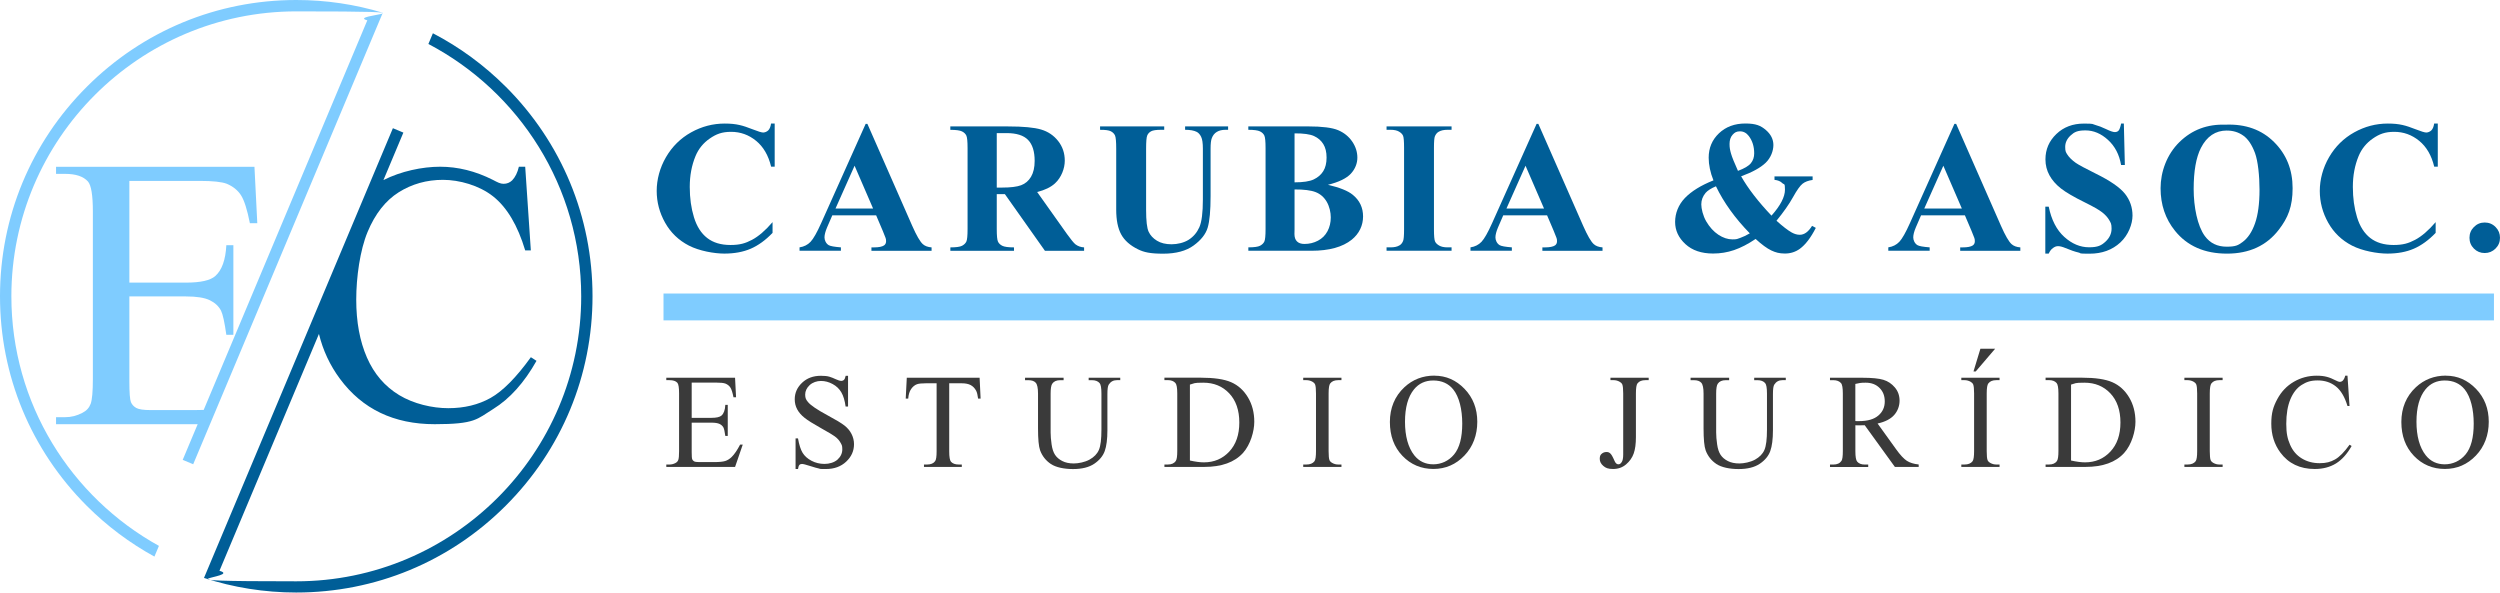
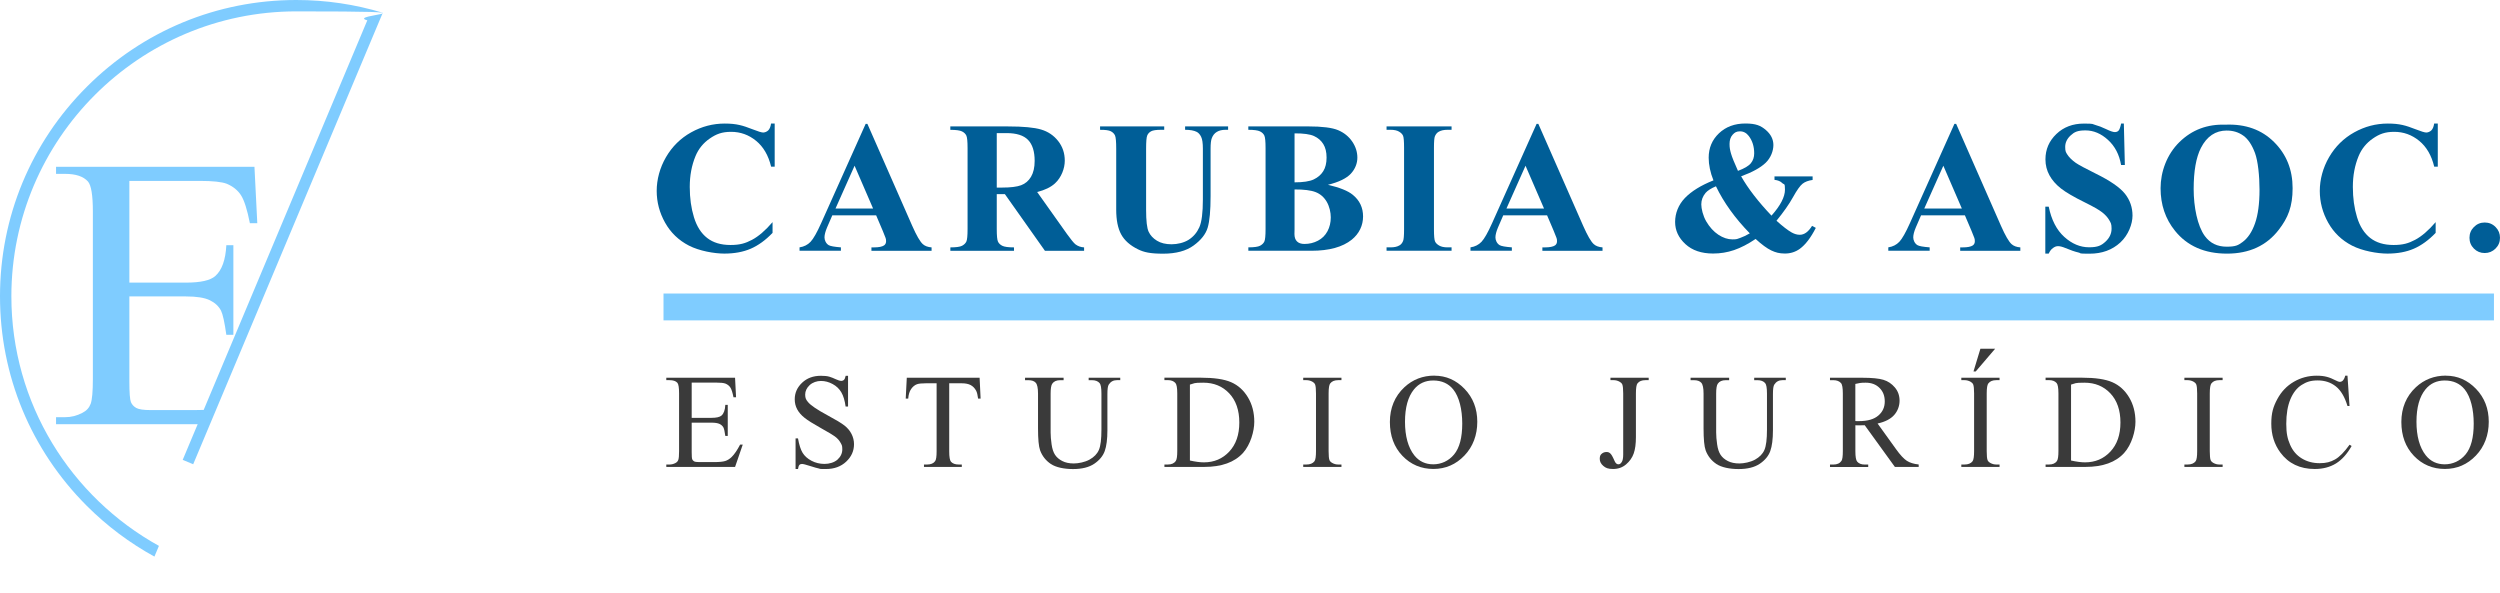
<svg xmlns="http://www.w3.org/2000/svg" id="Capa_1" version="1.1" viewBox="0 0 7494.3 1776.5">
  <defs>
    <style>
      .st0 {
        fill: #3a3a3a;
      }

      .st1 {
        fill: #7fccff;
      }

      .st2 {
        fill: #005e97;
      }
    </style>
  </defs>
  <g>
    <path class="st1" d="M888.3,0c-237.3,0-460.3,92.4-628.1,260.2C92.4,427.9,0,651,0,888.3s92.4,460.3,260.2,628.1c60.9,60.9,129.2,111.8,202.7,152.1l13.5-32.1C212.9,1490.6,34.1,1210,34.1,888.3,34.1,417.3,417.3,34.1,888.3,34.1s144.7,9.3,212.8,26.8l-490.5,1167.9c-8.8.3-18.2.5-28.3.5h-130.8c-21.2,0-35.7-2.2-43.2-6.5-7.6-4.4-12.9-10.2-15.9-17.6-3-7.4-4.6-28.2-4.6-62.3v-254.3h169.5c32.2,0,56.1,3.8,71.7,11.4,15.6,7.6,26.7,18,33.6,31.3,5.3,10.6,10.6,34.7,15.9,72.3h21.1v-268.5h-21.1c-2.3,44-13.3,74.7-33,92.2-14.8,13.3-44.2,19.9-88.2,19.9h-169.5v-304.9h211.6c38.3,0,65,2.8,80.2,8.5,19,8,33.3,19.5,43,34.7,9.7,15.2,18.5,43.1,26.5,83.6h22.2l-8.5-169H168v21.1h27.3c31.9,0,54.6,7.6,68.3,22.8,9.9,11.4,14.8,41.5,14.8,90.5v501.2c0,37.5-2.2,62.4-6.5,74.5-4.4,12.1-12.6,21.2-24.8,27.3-16.3,8.7-33.6,13.1-51.8,13.1h-27.3v21h424.6l-44.9,106.9,31.4,13.2L1099,153.6l48.5-115.4C1064.5,13.1,977.4,0,888.3,0Z" />
-     <path class="st2" d="M1516.3,260.2c-65.3-65.3-139-119.1-218.6-160.5l-13.5,32.1c272.1,143,458.1,428.4,458.1,756.6,0,471-383.2,854.2-854.2,854.2s-156.9-11-230.2-31.5l298.2-710.1c12,49.2,33,94.1,63,134.6,67.1,90.7,161.8,136,284,136s126.4-15.2,175.7-45.7c49.3-30.5,92.5-78.5,129.5-144.2l-16.9-10.9c-43.9,60.9-84.2,101.6-120.8,122.1-36.6,20.5-78.9,30.7-126.8,30.7s-104.2-13.1-147.2-39.2c-43-26.1-75.2-63.6-96.6-112.6-21.4-49-32.1-106.8-32.1-173.6s11.3-148.5,34-202.9c22.7-54.4,53.8-94,93.3-118.9,39.5-24.8,83.8-37.3,132.7-37.3s108.4,16.5,150.2,49.5c41.7,33,73.8,87,96.3,162.1h16.9l-16.9-250.8h-19c-4,17.4-10.7,31-20.1,40.8-7.3,6.9-15.8,10.3-25.6,10.3s-17.4-4-32.6-12c-51.9-26.1-104.5-39.2-157.8-39.2s-117.4,13.4-169.9,40.1l59.8-142.4-31.4-13.2-504.1,1200.1h0l-62.2,148.1c88.1,28.7,181.1,43.7,276.4,43.7,237.3,0,460.3-92.4,628.1-260.2,167.8-167.8,260.2-390.8,260.2-628.1s-92.4-460.3-260.2-628.1Z" />
  </g>
  <g>
    <g>
      <path class="st2" d="M2322.3,370.4v129.2h-10.7c-8.1-33.7-23.1-59.6-45.1-77.5-22-18-46.9-26.9-74.8-26.9s-44.6,6.7-64.1,20.1c-19.4,13.4-33.6,30.9-42.6,52.5-11.5,27.7-17.3,58.5-17.3,92.4s4.2,63.7,12.6,91.1c8.4,27.4,21.6,48.1,39.6,62.1,18,14,41.2,21,69.8,21s44.9-5.1,64.5-15.4c19.5-10.3,40.1-27.9,61.7-53.1v32.2c-20.9,21.8-42.7,37.6-65.3,47.4-22.6,9.8-49.1,14.7-79.3,14.7s-75.1-8-106-23.9c-30.9-15.9-54.7-38.8-71.5-68.7-16.8-29.9-25.2-61.7-25.2-95.4s9.3-69.3,27.9-101.2c18.6-31.9,43.7-56.6,75.3-74.2,31.6-17.6,65.2-26.4,100.7-26.4s53.9,5.7,83,17c16.9,6.6,27.6,9.9,32.2,9.9s11-2.2,15.3-6.5c4.3-4.3,7.1-11.1,8.4-20.5h10.7Z" />
      <path class="st2" d="M2626.7,645.5h-131.7l-15.7,36.3c-5.1,12.1-7.7,22.1-7.7,30s4.2,18.1,12.6,23.1c4.9,2.9,17.1,5.1,36.6,6.6v10.2h-124v-10.2c13.4-2,24.4-7.6,33-16.6,8.6-9.1,19.2-27.8,31.9-56.2l133.3-297.4h5.2l134.4,305.7c12.8,29,23.4,47.2,31.6,54.7,6.2,5.7,15,9,26.4,9.9v10.2h-180.3v-10.2h7.4c14.5,0,24.6-2,30.5-6,4-2.9,6-7.1,6-12.6s-.6-6.7-1.7-10.2c-.4-1.6-3.1-8.5-8.2-20.6l-19.8-46.5ZM2617.3,625.2l-55.5-128.4-57.2,128.4h112.7Z" />
      <path class="st2" d="M2988,581.8v104.5c0,20.2,1.2,32.9,3.7,38.1,2.5,5.2,6.8,9.4,13.1,12.5,6.2,3.1,17.9,4.7,34.9,4.7v10.2h-190.8v-10.2c17.2,0,28.9-1.6,35-4.8,6.1-3.2,10.4-7.4,12.9-12.5,2.5-5.1,3.7-17.8,3.7-37.9v-241.9c0-20.2-1.2-32.9-3.7-38.1-2.5-5.2-6.8-9.4-13.1-12.5-6.2-3.1-17.9-4.7-34.9-4.7v-10.2h173.2c45.1,0,78.1,3.1,99,9.3,20.9,6.2,37.9,17.7,51.1,34.5s19.8,36.4,19.8,59-9.9,50.2-29.7,68.2c-12.6,11.4-30.3,19.9-53.1,25.6l89.6,126.2c11.7,16.3,20.1,26.5,25,30.5,7.5,5.7,16.2,8.8,26.1,9.3v10.2h-117.4l-120.1-169.9h-24.5ZM2988,399v163.3h15.7c25.5,0,44.5-2.3,57.2-7,12.6-4.7,22.6-13.1,29.8-25.3,7.2-12.2,10.9-28.1,10.9-47.7,0-28.4-6.6-49.4-19.9-63-13.3-13.6-34.7-20.3-64.2-20.3h-29.4Z" />
      <path class="st2" d="M3297.6,378.9h192.4v10.2h-9.6c-14.5,0-24.4,1.5-29.8,4.5-5.4,3-9.3,7.2-11.5,12.5-2.3,5.3-3.4,18.6-3.4,39.9v182.5c0,33.4,2.5,55.4,7.6,66.2,5,10.8,13.3,19.8,24.9,26.9,11.5,7.1,26.1,10.7,43.7,10.7s37.3-4.5,51.5-13.6c14.2-9.1,24.8-21.6,31.9-37.5,7.1-15.9,10.6-43.7,10.6-83.3v-152c0-16.7-1.7-28.6-5.2-35.7-3.5-7.1-7.9-12.1-13.2-14.8-8.2-4.2-19.9-6.3-34.9-6.3v-10.2h128.9v10.2h-7.7c-10.4,0-19.1,2.1-26.1,6.3-7,4.2-12,10.5-15.1,19-2.4,5.9-3.6,16.4-3.6,31.6v141.6c0,43.8-2.9,75.4-8.7,94.8-5.8,19.4-19.8,37.3-42.2,53.6-22.4,16.3-52.9,24.5-91.5,24.5s-57.2-4.3-74.8-12.9c-24-11.7-41-26.8-50.9-45.1-9.9-18.3-14.8-43-14.8-73.9v-182.5c0-21.4-1.2-34.8-3.6-40-2.4-5.2-6.5-9.4-12.4-12.5-5.9-3.1-16.7-4.6-32.4-4.4v-10.2Z" />
      <path class="st2" d="M3980.8,554c35.4,8.2,60.2,18.2,74.5,30,20.5,16.7,30.8,38.3,30.8,64.9s-11.3,51.2-33.8,69.5c-27.7,22.2-67.9,33.3-120.7,33.3h-189.4v-10.2c17.2,0,28.9-1.6,35-4.8,6.1-3.2,10.4-7.4,12.9-12.5,2.5-5.1,3.7-17.8,3.7-37.9v-241.9c0-20.2-1.2-32.9-3.7-38.1-2.5-5.2-6.8-9.4-13.1-12.5-6.2-3.1-17.9-4.7-34.9-4.7v-10.2h178.7c42.7,0,72.9,3.8,90.7,11.4,17.8,7.6,31.8,19,42.1,34.1,10.3,15.1,15.4,31.2,15.4,48.2s-6.5,33.9-19.5,48c-13,14-35.9,25.2-68.7,33.4ZM3880.7,568v119.6l-.3,13.7c0,9.9,2.5,17.4,7.6,22.4,5,5,12.5,7.6,22.4,7.6,14.7,0,28.2-3.3,40.5-9.8,12.4-6.5,21.9-15.9,28.5-28.3,6.6-12.4,9.9-26.2,9.9-41.4s-4-33-12.1-46.9c-8.1-13.8-19.2-23.5-33.3-29-14.1-5.5-35.2-8.1-63.2-8ZM3880.7,546.6c26,0,45.2-2.9,57.6-8.8,12.4-5.9,21.9-14.1,28.5-24.7,6.6-10.6,9.9-24.2,9.9-40.7s-3.3-30-9.8-40.5c-6.5-10.5-15.8-18.6-27.9-24.1-12.1-5.5-31.5-8.1-58.3-8v146.8Z" />
      <path class="st2" d="M4351.4,741.5v10.2h-194.9v-10.2h12.4c10.8,0,19.5-1.9,26.1-5.8,4.8-2.6,8.4-7,11-13.2,2-4.4,3-15.9,3-34.6v-245.2c0-19.1-1-31-3-35.7-2-4.8-6.1-8.9-12.2-12.5-6.1-3.6-14.4-5.4-24.9-5.4h-12.4v-10.2h194.9v10.2h-12.4c-10.8,0-19.5,1.9-26.1,5.8-4.8,2.6-8.5,7-11.3,13.2-2,4.4-3,15.9-3,34.6v245.2c0,19.1,1.1,31,3.2,35.7,2.1,4.8,6.2,8.9,12.4,12.5,6.1,3.6,14.4,5.4,24.9,5.4h12.4Z" />
      <path class="st2" d="M4638,645.5h-131.7l-15.7,36.3c-5.1,12.1-7.7,22.1-7.7,30s4.2,18.1,12.6,23.1c4.9,2.9,17.1,5.1,36.6,6.6v10.2h-124v-10.2c13.4-2,24.4-7.6,33-16.6,8.6-9.1,19.2-27.8,31.9-56.2l133.3-297.4h5.2l134.4,305.7c12.8,29,23.4,47.2,31.6,54.7,6.2,5.7,15,9,26.4,9.9v10.2h-180.3v-10.2h7.4c14.5,0,24.6-2,30.5-6,4-2.9,6-7.1,6-12.6s-.6-6.7-1.7-10.2c-.4-1.6-3.1-8.5-8.2-20.6l-19.8-46.5ZM4628.6,625.2l-55.5-128.4-57.2,128.4h112.7Z" />
      <path class="st2" d="M5319.3,528.7h114.4v10.7c-12.8,1.8-22.9,5.6-30.2,11.4s-16.9,19.2-28.6,40.3c-11.7,21.1-28.2,44.6-49.5,70.6,18.7,16.9,33.9,28.6,45.6,35.2,8.3,4.6,16.3,6.9,24.2,6.9,13.6,0,25.8-8.9,36.8-26.7l11.3,6c-15,29.5-31.1,50.5-48.1,62.9-13,9.3-27.9,14-44.5,14s-27.9-3.1-40.8-9.2c-12.9-6.1-28.6-17.6-47.1-34.5-22.9,15.4-44.4,26.5-64.6,33.4-20.2,6.9-41.1,10.3-62.9,10.3-34.8,0-62.5-9.4-83-28.3-20.5-18.9-30.8-41-30.8-66.5s9.8-51.4,29.4-71.7c19.6-20.3,48.1-37.9,85.5-52.8-4.8-11.9-8.3-23.5-10.7-34.9-2.4-11.4-3.6-22.4-3.6-33,0-29.3,10.3-53.7,30.9-73.3,20.6-19.5,47-29.3,79-29.3s46.3,6.5,61.4,19.4c15.1,12.9,22.7,28,22.7,45.2s-7.7,38.4-23.2,53.2c-15.5,14.8-40,28.3-73.5,40.5,20.7,36.5,51,75.8,91,117.9,26.9-30.2,40.4-56.2,40.4-77.8s-2.7-14.2-8-19.7c-5.3-5.4-13.1-8.7-23.4-9.8v-10.7ZM5144,558.4c-14.7,6.2-25,12.8-31.1,19.8-8.6,10.3-12.9,21.7-12.9,34.4s5,34.4,15,51.4c10,17,22,30.2,36.1,39.6,14.1,9.3,28.2,14,42.3,14s14.8-1.5,23.5-4.5c8.7-3,18.2-7.6,28.5-13.6-44.2-45.3-78-92.3-101.4-141ZM5209.9,512.2c19.2-7.1,32.2-14.8,38.8-23,6.6-8.2,9.9-18,9.9-29.5,0-20.5-5.4-37.8-16.2-52-7.1-9.3-15.9-14-26.4-14s-16,3.4-22.1,10.2c-6.1,6.8-9.2,15.9-9.2,27.5s1.5,18.6,4.4,28.9c2.9,10.3,9.9,27.6,20.9,52Z" />
      <path class="st2" d="M5890.5,645.5h-131.7l-15.7,36.3c-5.1,12.1-7.7,22.1-7.7,30s4.2,18.1,12.6,23.1c4.9,2.9,17.1,5.1,36.6,6.6v10.2h-124v-10.2c13.4-2,24.4-7.6,33-16.6,8.6-9.1,19.2-27.8,31.9-56.2l133.3-297.4h5.2l134.4,305.7c12.8,29,23.4,47.2,31.6,54.7,6.2,5.7,15,9,26.4,9.9v10.2h-180.3v-10.2h7.4c14.5,0,24.6-2,30.5-6,4-2.9,6-7.1,6-12.6s-.6-6.7-1.7-10.2c-.4-1.6-3.1-8.5-8.2-20.6l-19.8-46.5ZM5881.1,625.2l-55.5-128.4-57.2,128.4h112.7Z" />
      <path class="st2" d="M6366.7,370.4l3,124.2h-11.3c-5.3-31.2-18.4-56.2-39.2-75.2s-43.3-28.5-67.5-28.5-33.5,5-44.4,15c-10.9,10-16.4,21.5-16.4,34.5s1.9,15.6,5.8,22c5.3,8.6,13.8,17.1,25.6,25.6,8.6,6,28.5,16.8,59.7,32.2,43.6,21.4,73,41.7,88.2,60.8,15,19.1,22.5,40.9,22.5,65.4s-12.1,58-36.4,80.4c-24.3,22.5-55.1,33.7-92.5,33.7s-22.8-1.2-33.3-3.6c-10.4-2.4-23.5-6.9-39.3-13.5-8.8-3.7-16-5.5-21.7-5.5s-9.8,1.8-15.1,5.5c-5.3,3.7-9.6,9.3-12.9,16.8h-10.2v-140.7h10.2c8.1,39.6,23.6,69.8,46.6,90.6,23,20.8,47.8,31.2,74.4,31.2s36.9-5.6,49.1-16.8c12.2-11.2,18.3-24.2,18.3-39s-2.3-17.3-7-25.6c-4.7-8.2-11.8-16.1-21.3-23.5-9.5-7.4-26.4-17.1-50.6-29-33.9-16.7-58.3-30.9-73.1-42.6-14.8-11.7-26.3-24.8-34.2-39.3-8-14.5-12-30.4-12-47.8,0-29.7,10.9-55,32.7-75.9,21.8-20.9,49.3-31.3,82.5-31.3s23.8,1.5,35.2,4.4c8.6,2.2,19.1,6.3,31.5,12.2,12.4,6,21,8.9,26,8.9s8.5-1.5,11.3-4.4c2.7-2.9,5.3-10,7.7-21.2h8.2Z" />
      <path class="st2" d="M6672.2,373.7c59.4-2.2,107.6,15.1,144.7,52,37.1,36.8,55.7,82.9,55.7,138.3s-13.8,88.9-41.5,124.8c-36.7,47.6-88.4,71.5-155.3,71.5s-118.9-22.7-155.6-68.2c-29-35.9-43.4-78.5-43.4-127.8s18.8-101.5,56.5-138.4c37.7-36.9,84-54.3,139-52.1ZM6675.5,391.3c-34.1,0-60,17.4-77.8,52.2-14.5,28.6-21.7,69.6-21.7,123.1s11.2,110.6,33.5,141c15.6,21.3,37.4,31.9,65.4,31.9s34.6-4.6,47.3-13.7c16.1-11.7,28.7-30.5,37.7-56.2,9-25.7,13.5-59.3,13.5-100.7s-4.6-86.2-13.7-110.6c-9.2-24.5-20.8-41.7-35-51.8-14.2-10.1-30.6-15.1-49.1-15.1Z" />
      <path class="st2" d="M7307.8,370.4v129.2h-10.7c-8.1-33.7-23.1-59.6-45.1-77.5-22-18-46.9-26.9-74.8-26.9s-44.6,6.7-64.1,20.1c-19.4,13.4-33.6,30.9-42.6,52.5-11.5,27.7-17.3,58.5-17.3,92.4s4.2,63.7,12.6,91.1c8.4,27.4,21.6,48.1,39.6,62.1,18,14,41.2,21,69.8,21s44.9-5.1,64.5-15.4c19.5-10.3,40.1-27.9,61.7-53.1v32.2c-20.9,21.8-42.7,37.6-65.3,47.4-22.6,9.8-49.1,14.7-79.3,14.7s-75.1-8-106-23.9c-30.9-15.9-54.7-38.8-71.5-68.7-16.8-29.9-25.2-61.7-25.2-95.4s9.3-69.3,27.9-101.2c18.6-31.9,43.7-56.6,75.3-74.2,31.6-17.6,65.2-26.4,100.7-26.4s53.9,5.7,83,17c16.9,6.6,27.6,9.9,32.2,9.9s11-2.2,15.3-6.5c4.3-4.3,7.1-11.1,8.4-20.5h10.7Z" />
      <path class="st2" d="M7448.4,667c12.8,0,23.7,4.5,32.6,13.5,8.9,9,13.3,19.8,13.3,32.4s-4.5,23.4-13.5,32.3c-9,8.9-19.8,13.3-32.4,13.3s-23.4-4.4-32.3-13.3c-8.9-8.9-13.3-19.7-13.3-32.3s4.4-23.5,13.3-32.4c8.9-9,19.7-13.5,32.3-13.5Z" />
    </g>
    <g>
      <path class="st0" d="M2073.5,1146.9v105.7h58.8c15.3,0,25.4-2.3,30.6-6.9,6.8-6,10.7-16.7,11.4-32h7.3v93.1h-7.3c-1.8-13-3.7-21.4-5.5-25-2.4-4.6-6.2-8.2-11.6-10.9-5.4-2.6-13.7-3.9-24.9-3.9h-58.8v88.2c0,11.8.5,19,1.6,21.6,1.1,2.6,2.9,4.6,5.5,6.1,2.6,1.5,7.6,2.3,15,2.3h45.4c15.1,0,26.1-1.1,32.9-3.2,6.8-2.1,13.4-6.2,19.7-12.4,8.2-8.1,16.5-20.4,25.1-36.9h7.9l-23.1,67.1h-206.1v-7.3h9.5c6.3,0,12.3-1.5,17.9-4.5,4.2-2.1,7.1-5.3,8.6-9.5,1.5-4.2,2.3-12.8,2.3-25.8v-173.8c0-17-1.7-27.4-5.1-31.4-4.7-5.3-12.6-7.9-23.7-7.9h-9.5v-7.3h206.1l3,58.6h-7.7c-2.8-14.1-5.8-23.7-9.2-29-3.4-5.3-8.3-9.3-14.9-12-5.3-2-14.5-3-27.8-3h-73.4Z" />
      <path class="st0" d="M2542.2,1126.2v92.5h-7.3c-2.4-17.8-6.6-31.9-12.7-42.4-6.1-10.5-14.8-18.9-26.1-25-11.3-6.2-23-9.3-35.1-9.3s-25,4.2-33.9,12.5c-8.9,8.4-13.4,17.9-13.4,28.5s2.8,15.6,8.5,22.3c8.1,9.9,27.5,23,58.2,39.5,25,13.4,42,23.7,51.2,30.9,9.1,7.2,16.2,15.6,21.1,25.3,4.9,9.7,7.4,19.9,7.4,30.6,0,20.3-7.9,37.7-23.6,52.4-15.7,14.7-35.9,22-60.7,22s-15.1-.6-21.9-1.8c-4.1-.7-12.5-3.1-25.3-7.2-12.8-4.1-20.9-6.2-24.4-6.2s-5.9,1-7.8,3c-1.9,2-3.3,6-4.2,12.2h-7.3v-91.7h7.3c3.4,19.2,8,33.6,13.8,43.1,5.8,9.5,14.6,17.5,26.5,23.8,11.9,6.3,25,9.5,39.2,9.5s29.4-4.3,39-13c9.5-8.7,14.3-18.9,14.3-30.8s-1.8-13.2-5.4-19.9c-3.6-6.7-9.2-13-16.9-18.7-5.1-3.9-19.1-12.3-42-25.1-22.9-12.8-39.2-23-48.8-30.7-9.7-7.6-17-16-22-25.2-5-9.2-7.5-19.3-7.5-30.4,0-19.2,7.4-35.7,22.1-49.6,14.7-13.9,33.5-20.8,56.2-20.8s29.3,3.5,45.2,10.5c7.4,3.3,12.6,4.9,15.6,4.9s6.2-1,8.4-3.1c2.2-2,3.9-6.1,5.2-12.3h7.3Z" />
      <path class="st0" d="M2936.6,1132.3l3,62.7h-7.5c-1.4-11-3.4-18.9-5.9-23.7-4.1-7.6-9.5-13.2-16.3-16.9-6.8-3.6-15.7-5.4-26.7-5.4h-37.7v204.4c0,16.4,1.8,26.7,5.3,30.8,5,5.5,12.7,8.3,23.1,8.3h9.3v7.3h-113.4v-7.3h9.5c11.3,0,19.3-3.4,24.1-10.3,2.9-4.2,4.3-13.8,4.3-28.8v-204.4h-32.2c-12.5,0-21.4.9-26.6,2.8-6.8,2.5-12.7,7.3-17.6,14.4-4.9,7.1-7.8,16.7-8.7,28.8h-7.5l3.2-62.7h218.4Z" />
      <path class="st0" d="M3263.5,1139.6v-7.3h94.7v7.3h-10.1c-10.5,0-18.6,4.4-24.3,13.2-2.8,4.1-4.1,13.5-4.1,28.4v108.5c0,26.8-2.7,47.6-8,62.4-5.3,14.8-15.8,27.5-31.4,38.1-15.6,10.6-36.8,15.9-63.6,15.9s-51.4-5.1-66.5-15.2c-15.1-10.1-25.8-23.7-32.2-40.8-4.2-11.7-6.3-33.7-6.3-65.9v-104.5c0-16.4-2.3-27.2-6.8-32.3-4.5-5.1-11.9-7.7-22-7.7h-10.1v-7.3h115.6v7.3h-10.3c-11,0-18.9,3.5-23.7,10.5-3.3,4.7-4.9,14.6-4.9,29.6v116.6c0,10.4,1,22.3,2.9,35.7,1.9,13.4,5.4,23.9,10.4,31.4,5,7.5,12.2,13.7,21.6,18.5,9.4,4.9,20.9,7.3,34.6,7.3s33.1-3.8,46.9-11.4c13.8-7.6,23.2-17.4,28.3-29.3,5.1-11.9,7.6-32.1,7.6-60.5v-108.3c0-16.7-1.8-27.1-5.5-31.4-5.1-5.8-12.8-8.7-22.9-8.7h-10.1Z" />
      <path class="st0" d="M3490.6,1399.8v-7.3h10.1c11.3,0,19.3-3.6,24.1-10.9,2.9-4.3,4.3-14.1,4.3-29.2v-172.8c0-16.7-1.8-27.1-5.5-31.4-5.1-5.8-12.8-8.7-22.9-8.7h-10.1v-7.3h108.9c40,0,70.4,4.5,91.2,13.6,20.8,9.1,37.6,24.2,50.3,45.4,12.7,21.2,19,45.6,19,73.4s-11.3,68.3-33.9,93.3c-25.4,27.9-64,41.8-116,41.8h-119.5ZM3567,1380.5c16.7,3.7,30.7,5.5,42,5.5,30.5,0,55.8-10.7,75.9-32.2,20.1-21.4,30.2-50.5,30.2-87.2s-10.1-66.1-30.2-87.4c-20.1-21.3-46-32-77.5-32s-25.3,1.9-40.4,5.7v227.4Z" />
      <path class="st0" d="M4021.3,1392.5v7.3h-114.6v-7.3h9.5c11,0,19.1-3.2,24.1-9.7,3.2-4.2,4.7-14.3,4.7-30.4v-172.8c0-13.5-.9-22.5-2.6-26.8-1.3-3.3-4-6.1-8.1-8.5-5.8-3.2-11.8-4.7-18.1-4.7h-9.5v-7.3h114.6v7.3h-9.7c-10.9,0-18.9,3.2-23.9,9.7-3.3,4.2-4.9,14.3-4.9,30.4v172.8c0,13.5.9,22.5,2.6,26.8,1.3,3.3,4.1,6.1,8.3,8.5,5.7,3.2,11.6,4.7,17.9,4.7h9.7Z" />
      <path class="st0" d="M4300.1,1126.2c34.7,0,64.8,13.2,90.2,39.5,25.4,26.4,38.2,59.3,38.2,98.7s-12.8,74.4-38.5,101.2c-25.6,26.8-56.7,40.2-93.1,40.2s-67.8-13.1-92.8-39.3c-25-26.2-37.6-60-37.6-101.6s14.5-77.1,43.4-104c25.1-23.3,55.2-34.9,90.1-34.9ZM4296.4,1140.6c-23.9,0-43.1,8.9-57.6,26.6-18,22.1-27,54.4-27,97.1s9.3,77.3,28,100.8c14.3,17.9,33.3,26.8,56.8,26.8s45.9-9.8,62.2-29.4,24.6-50.5,24.6-92.7-9-79.9-27-102.4c-14.5-17.9-34.5-26.8-60-26.8Z" />
      <path class="st0" d="M4827.7,1139.6v-7.3h114.6v7.3h-9.7c-10.9,0-18.9,3.2-23.9,9.7-3.2,4.2-4.7,14.3-4.7,30.4v130.8c0,20.1-2.2,36.4-6.6,48.9-4.4,12.5-12,23.4-22.8,32.6-10.8,9.3-23.8,13.9-39.1,13.9s-22.1-3.1-29.2-9.2c-7.1-6.1-10.7-13.1-10.7-21s1.6-11.3,4.9-14.6c4.3-4.1,9.4-6.1,15.2-6.1s8,1.4,11.3,4.1c3.4,2.8,7.6,10.1,12.7,22.1,3,7.1,6.9,10.7,11.6,10.7s6.9-2.2,10-6.5c3.1-4.3,4.6-12,4.6-23.1v-182.7c0-13.5-.9-22.5-2.6-26.8-1.3-3.3-4.1-6.1-8.3-8.5-5.7-3.2-11.6-4.7-17.9-4.7h-9.7Z" />
      <path class="st0" d="M5258.6,1139.6v-7.3h94.7v7.3h-10.1c-10.5,0-18.6,4.4-24.3,13.2-2.8,4.1-4.1,13.5-4.1,28.4v108.5c0,26.8-2.7,47.6-8,62.4-5.3,14.8-15.8,27.5-31.4,38.1-15.6,10.6-36.8,15.9-63.6,15.9s-51.4-5.1-66.5-15.2c-15.1-10.1-25.8-23.7-32.2-40.8-4.2-11.7-6.3-33.7-6.3-65.9v-104.5c0-16.4-2.3-27.2-6.8-32.3-4.5-5.1-11.9-7.7-22-7.7h-10.1v-7.3h115.6v7.3h-10.3c-11,0-18.9,3.5-23.7,10.5-3.3,4.7-4.9,14.6-4.9,29.6v116.6c0,10.4,1,22.3,2.9,35.7,1.9,13.4,5.4,23.9,10.4,31.4,5,7.5,12.2,13.7,21.6,18.5,9.4,4.9,20.9,7.3,34.6,7.3s33.1-3.8,46.9-11.4,23.2-17.4,28.3-29.3c5.1-11.9,7.6-32.1,7.6-60.5v-108.3c0-16.7-1.8-27.1-5.5-31.4-5.1-5.8-12.8-8.7-22.9-8.7h-10.1Z" />
      <path class="st0" d="M5751.8,1399.8h-71.4l-90.5-125.1c-6.7.3-12.2.4-16.4.4s-3.6,0-5.5,0c-2,0-4-.2-6.1-.3v77.7c0,16.8,1.8,27.3,5.5,31.4,5,5.8,12.5,8.7,22.5,8.7h10.5v7.3h-114.6v-7.3h10.1c11.3,0,19.4-3.7,24.3-11,2.8-4.1,4.1-13.7,4.1-29v-172.8c0-16.8-1.8-27.3-5.5-31.4-5.1-5.8-12.8-8.7-22.9-8.7h-10.1v-7.3h97.4c28.4,0,49.3,2.1,62.8,6.2,13.5,4.1,24.9,11.8,34.3,22.9,9.4,11.1,14.1,24.4,14.1,39.7s-5.4,30.7-16.1,42.8c-10.7,12.1-27.3,20.6-49.8,25.6l55.2,76.7c12.6,17.6,23.5,29.3,32.5,35.1,9.1,5.8,20.9,9.5,35.5,11v7.3ZM5561.9,1262.3c2.5,0,4.7,0,6.5.1,1.8,0,3.4,0,4.5,0,25.5,0,44.7-5.5,57.7-16.6,13-11,19.4-25.1,19.4-42.2s-5.2-30.3-15.7-40.7c-10.5-10.5-24.3-15.7-41.5-15.7s-17.9,1.2-31,3.7v111.2Z" />
      <path class="st0" d="M5994.1,1392.5v7.3h-114.6v-7.3h9.5c11,0,19.1-3.2,24.1-9.7,3.2-4.2,4.7-14.3,4.7-30.4v-172.8c0-13.5-.9-22.5-2.6-26.8-1.3-3.3-4-6.1-8.1-8.5-5.8-3.2-11.8-4.7-18.1-4.7h-9.5v-7.3h114.6v7.3h-9.7c-10.9,0-18.9,3.2-23.9,9.7-3.3,4.2-4.9,14.3-4.9,30.4v172.8c0,13.5.9,22.5,2.6,26.8,1.3,3.3,4.1,6.1,8.3,8.5,5.7,3.2,11.6,4.7,17.9,4.7h9.7ZM5980.9,1045.4l-58.2,68.1h-6.7l20.7-68.1h44.2Z" />
      <path class="st0" d="M6132.1,1399.8v-7.3h10.1c11.3,0,19.3-3.6,24.1-10.9,2.9-4.3,4.3-14.1,4.3-29.2v-172.8c0-16.7-1.8-27.1-5.5-31.4-5.1-5.8-12.8-8.7-22.9-8.7h-10.1v-7.3h108.9c40,0,70.4,4.5,91.2,13.6,20.8,9.1,37.6,24.2,50.3,45.4,12.7,21.2,19,45.6,19,73.4s-11.3,68.3-33.9,93.3c-25.4,27.9-64,41.8-116,41.8h-119.5ZM6208.4,1380.5c16.7,3.7,30.7,5.5,42,5.5,30.5,0,55.8-10.7,75.9-32.2,20.1-21.4,30.2-50.5,30.2-87.2s-10.1-66.1-30.2-87.4c-20.1-21.3-46-32-77.5-32s-25.3,1.9-40.4,5.7v227.4Z" />
      <path class="st0" d="M6662.8,1392.5v7.3h-114.6v-7.3h9.5c11,0,19.1-3.2,24.1-9.7,3.2-4.2,4.7-14.3,4.7-30.4v-172.8c0-13.5-.9-22.5-2.6-26.8-1.3-3.3-4-6.1-8.1-8.5-5.8-3.2-11.8-4.7-18.1-4.7h-9.5v-7.3h114.6v7.3h-9.7c-10.9,0-18.9,3.2-23.9,9.7-3.3,4.2-4.9,14.3-4.9,30.4v172.8c0,13.5.9,22.5,2.6,26.8,1.3,3.3,4.1,6.1,8.3,8.5,5.7,3.2,11.6,4.7,17.9,4.7h9.7Z" />
      <path class="st0" d="M7037.1,1126.2l6.1,90.9h-6.1c-8.2-27.2-19.8-46.8-34.9-58.8-15.1-12-33.3-17.9-54.4-17.9s-33.8,4.5-48.1,13.5c-14.3,9-25.6,23.4-33.8,43.1-8.2,19.7-12.3,44.3-12.3,73.6s3.9,45.2,11.6,62.9c7.8,17.8,19.4,31.4,35,40.8,15.6,9.5,33.4,14.2,53.4,14.2s32.7-3.7,46-11.1c13.3-7.4,27.9-22.2,43.8-44.3l6.1,3.9c-13.4,23.8-29.1,41.2-46.9,52.3-17.9,11-39.1,16.6-63.7,16.6-44.3,0-78.6-16.4-103-49.3-18.1-24.5-27.2-53.3-27.2-86.4s6-51.2,17.9-73.6c12-22.4,28.4-39.7,49.4-52,21-12.3,43.9-18.4,68.7-18.4s38.4,4.7,57.2,14.2c5.5,2.9,9.5,4.3,11.8,4.3,3.6,0,6.6-1.2,9.3-3.7,3.4-3.6,5.8-8.5,7.3-14.8h6.9Z" />
      <path class="st0" d="M7332.2,1126.2c34.7,0,64.8,13.2,90.2,39.5,25.4,26.4,38.2,59.3,38.2,98.7s-12.8,74.4-38.5,101.2c-25.6,26.8-56.7,40.2-93.1,40.2s-67.8-13.1-92.8-39.3c-25-26.2-37.6-60-37.6-101.6s14.5-77.1,43.4-104c25.1-23.3,55.2-34.9,90.1-34.9ZM7328.5,1140.6c-23.9,0-43.1,8.9-57.6,26.6-18,22.1-27,54.4-27,97.1s9.3,77.3,28,100.8c14.3,17.9,33.3,26.8,56.8,26.8s45.9-9.8,62.2-29.4c16.4-19.6,24.6-50.5,24.6-92.7s-9-79.9-27-102.4c-14.5-17.9-34.5-26.8-60-26.8Z" />
    </g>
    <rect class="st1" x="1989" y="879.9" width="5487.2" height="80.5" />
  </g>
</svg>